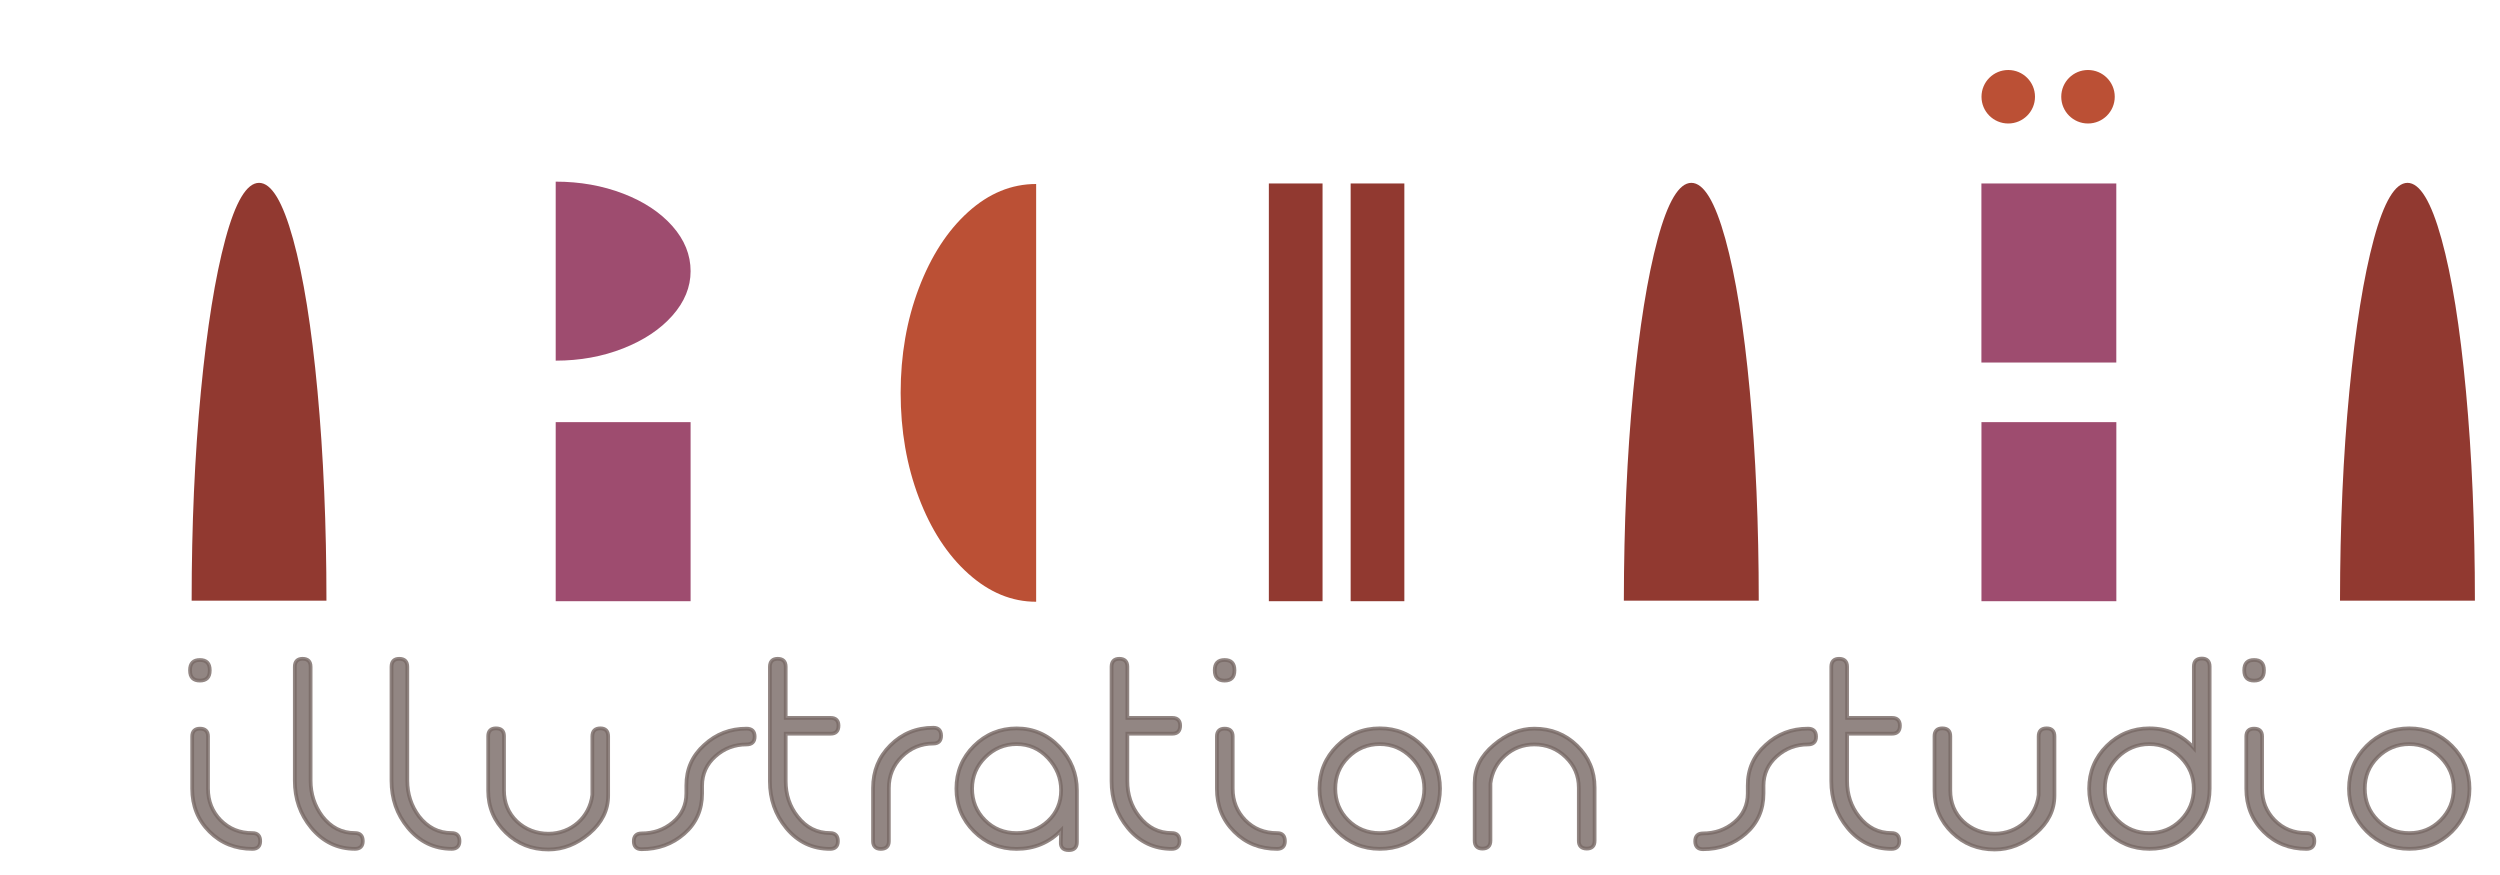
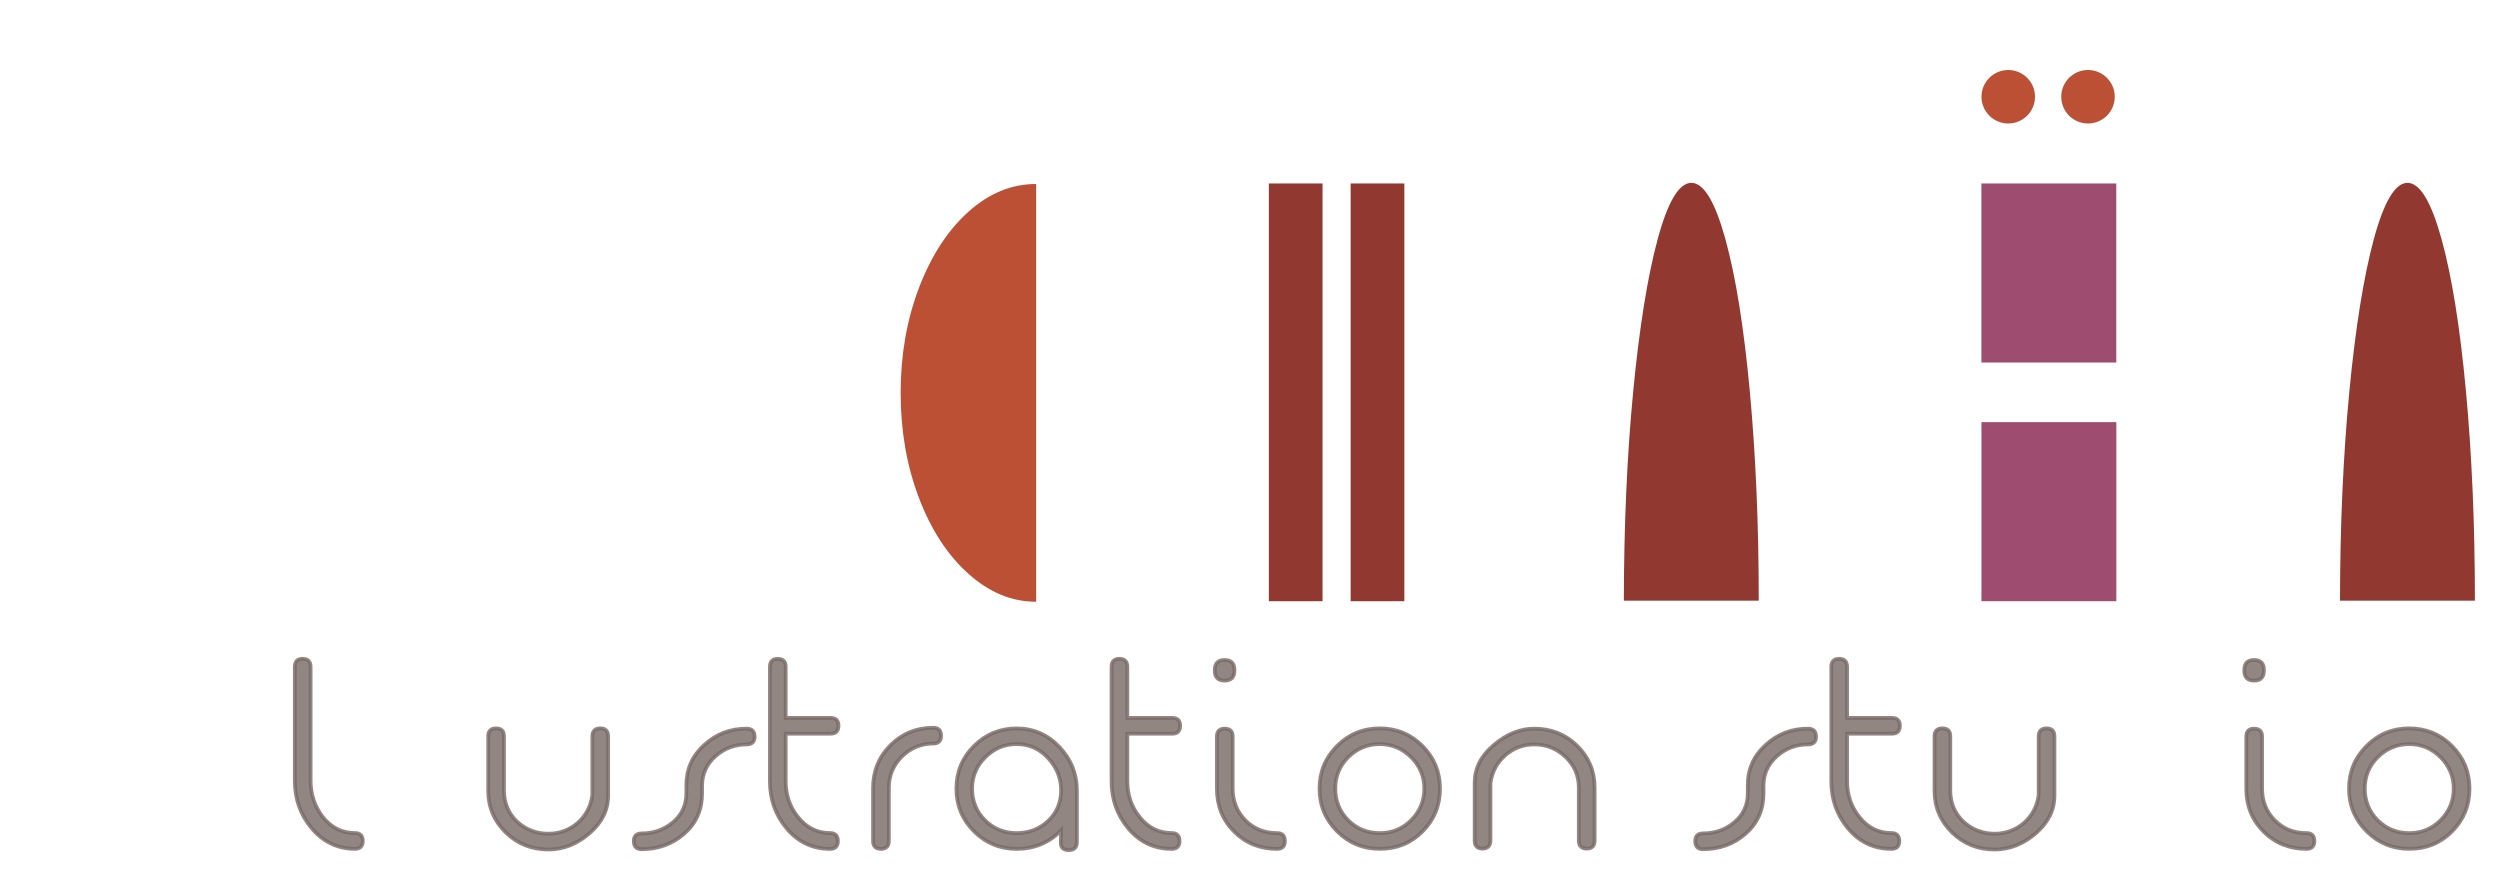
<svg xmlns="http://www.w3.org/2000/svg" version="1.1" id="Ebene_1" x="0px" y="0px" viewBox="0 0 500 175" style="enable-background:new 0 0 500 175;" xml:space="preserve">
  <style type="text/css">
	.st0{fill:#913930;}
	.st1{fill:#9E4C6F;}
	.st2{fill:#BB5035;}
	.st3{opacity:0.8;fill:#776864;stroke:#776864;stroke-width:0.75;stroke-miterlimit:10;}
</style>
  <g>
-     <path class="st0" d="M40.18,78.29c1.23-12.77,2.86-22.92,4.89-30.44c2.03-7.52,4.28-11.28,6.74-11.28c2.47,0,4.73,3.74,6.8,11.22   c2.07,7.48,3.7,17.63,4.89,30.44c1.19,12.81,1.79,26.78,1.79,41.9H38.33C38.33,105.01,38.95,91.06,40.18,78.29z" />
-     <path class="st1" d="M124.63,38.72c4.14,1.59,7.42,3.76,9.85,6.5c2.43,2.75,3.64,5.75,3.64,9.01c0,3.18-1.21,6.15-3.64,8.89   c-2.43,2.75-5.71,4.93-9.85,6.56c-4.14,1.63-8.64,2.45-13.49,2.45V36.33C115.99,36.33,120.49,37.13,124.63,38.72z M111.14,84.43   h26.98v35.81h-26.98V84.43z" />
    <path class="st2" d="M193.68,114.75c-4.18-3.74-7.48-8.81-9.91-15.22c-2.43-6.4-3.64-13.39-3.64-20.95   c0-7.56,1.21-14.54,3.64-20.95c2.43-6.4,5.71-11.48,9.85-15.22c4.14-3.74,8.67-5.61,13.61-5.61v83.55   C202.37,120.36,197.85,118.49,193.68,114.75z" />
    <path class="st0" d="M253.77,36.69h10.74v83.55h-10.74V36.69z M280.87,36.69v83.55h-10.74V36.69H280.87z" />
    <path class="st0" d="M326.64,78.29c1.23-12.77,2.86-22.92,4.89-30.44c2.03-7.52,4.28-11.28,6.74-11.28c2.47,0,4.73,3.74,6.8,11.22   c2.07,7.48,3.7,17.63,4.89,30.44c1.19,12.81,1.79,26.78,1.79,41.9h-26.98C324.79,105.01,325.41,91.06,326.64,78.29z" />
    <path class="st1" d="M423.26,36.69V72.5h-26.98V36.69H423.26z M396.29,84.43h26.98v35.81h-26.98V84.43z" />
    <path class="st0" d="M469.87,78.29c1.23-12.77,2.86-22.92,4.89-30.44c2.03-7.52,4.28-11.28,6.74-11.28c2.47,0,4.73,3.74,6.8,11.22   c2.07,7.48,3.7,17.63,4.89,30.44c1.19,12.81,1.79,26.78,1.79,41.9h-26.98C468.02,105.01,468.64,91.06,469.87,78.29z" />
  </g>
  <g>
-     <path class="st3" d="M39.98,132c1.31,0,1.97,0.66,1.97,2.03v0.06c0,1.37-0.66,2.03-1.97,2.03s-1.97-0.66-1.97-2.03v-0.06   C38.01,132.65,38.67,132,39.98,132z M52.04,168.23c0,1.01-0.54,1.55-1.55,1.55c-3.4,0-6.27-1.13-8.59-3.46   c-2.33-2.33-3.46-5.19-3.46-8.59v-0.18v-0.06v-10.21c0-1.01,0.54-1.55,1.55-1.55c1.07,0,1.61,0.54,1.61,1.55v10.44   c0,2.51,0.84,4.6,2.51,6.33c1.73,1.73,3.82,2.57,6.39,2.57C51.5,166.61,52.04,167.15,52.04,168.23z" />
    <path class="st3" d="M60.51,131.76c1.07,0,1.61,0.54,1.61,1.61v22.74c0,2.69,0.78,5.07,2.33,7.16c1.73,2.21,3.88,3.34,6.56,3.34   c1.01,0,1.55,0.54,1.55,1.61c0,1.01-0.54,1.55-1.55,1.55c-3.52,0-6.45-1.43-8.77-4.24c-2.21-2.69-3.28-5.79-3.28-9.43v-22.74   C58.96,132.3,59.5,131.76,60.51,131.76z" />
-     <path class="st3" d="M79.85,131.76c1.07,0,1.61,0.54,1.61,1.61v22.74c0,2.69,0.78,5.07,2.33,7.16c1.73,2.21,3.88,3.34,6.56,3.34   c1.01,0,1.55,0.54,1.55,1.61c0,1.01-0.54,1.55-1.55,1.55c-3.52,0-6.45-1.43-8.77-4.24c-2.21-2.69-3.28-5.79-3.28-9.43v-22.74   C78.3,132.3,78.83,131.76,79.85,131.76z" />
    <path class="st3" d="M100.8,147.22v10.86c0,2.45,0.84,4.54,2.57,6.21c1.73,1.61,3.88,2.45,6.33,2.45c4.54,0,8.24-3.28,8.77-7.76   v-11.7c0-1.07,0.54-1.61,1.61-1.61c1.01,0,1.55,0.54,1.55,1.61v11.82c0,2.92-1.25,5.43-3.76,7.58c-2.51,2.15-5.25,3.22-8.18,3.22   c-3.34,0-6.21-1.13-8.53-3.4c-2.33-2.27-3.52-5.07-3.52-8.36v-10.92c0-1.01,0.54-1.55,1.55-1.55   C100.26,145.67,100.8,146.2,100.8,147.22z" />
    <path class="st3" d="M140.84,149.01c2.39-2.21,5.19-3.28,8.48-3.28c1.07,0,1.61,0.54,1.61,1.61c0,1.01-0.54,1.55-1.61,1.55   c-2.39,0-4.48,0.78-6.27,2.39c-1.73,1.55-2.63,3.52-2.63,5.85v1.55c0,3.28-1.19,5.97-3.58,8.06c-2.39,2.09-5.25,3.1-8.53,3.1   c-1.01,0-1.55-0.54-1.55-1.61c0-1.01,0.54-1.55,1.55-1.55c2.39,0,4.48-0.72,6.27-2.21c1.79-1.49,2.69-3.46,2.69-5.79v-1.55   C137.26,153.84,138.45,151.16,140.84,149.01z" />
    <path class="st3" d="M167.58,168.23c0,1.01-0.54,1.55-1.55,1.55c-3.52,0-6.45-1.37-8.77-4.18c-2.21-2.69-3.28-5.79-3.28-9.37   v-22.86c0-1.07,0.54-1.61,1.55-1.61c1.07,0,1.61,0.54,1.61,1.61v10.21h9.01c1.01,0,1.55,0.54,1.55,1.55c0,1.07-0.54,1.61-1.55,1.61   h-9.01v9.49c0,2.69,0.78,5.07,2.39,7.1c1.73,2.21,3.88,3.28,6.51,3.28C167.04,166.61,167.58,167.15,167.58,168.23z" />
    <path class="st3" d="M178.08,149.07c2.33-2.33,5.19-3.52,8.59-3.52c1.01,0,1.55,0.54,1.55,1.61c0,1.01-0.54,1.55-1.55,1.55   c-2.45,0-4.6,0.9-6.33,2.63c-1.73,1.73-2.57,3.82-2.57,6.27v10.62c0,1.01-0.54,1.55-1.61,1.55c-1.01,0-1.55-0.54-1.55-1.55V157.6   C174.62,154.2,175.75,151.4,178.08,149.07z" />
    <path class="st3" d="M215.38,168.41c0,1.07-0.54,1.61-1.61,1.61c-1.13,0-1.67-0.54-1.61-1.61l0.06-2.33   c-2.39,2.45-5.37,3.7-8.89,3.7c-3.34,0-6.21-1.19-8.53-3.52c-2.33-2.33-3.52-5.19-3.52-8.53c0-3.34,1.19-6.21,3.52-8.53   s5.19-3.52,8.53-3.52c3.34,0,6.21,1.25,8.53,3.7c2.33,2.45,3.52,5.37,3.52,8.71V168.41z M209.59,164.23   c1.73-1.61,2.63-3.7,2.63-6.15c0-2.51-0.9-4.65-2.63-6.51c-1.73-1.85-3.82-2.75-6.27-2.75c-2.45,0-4.54,0.9-6.27,2.63   c-1.73,1.73-2.63,3.82-2.63,6.27s0.84,4.6,2.57,6.33c1.73,1.73,3.88,2.57,6.33,2.57C205.77,166.61,207.86,165.84,209.59,164.23z" />
    <path class="st3" d="M235.91,168.23c0,1.01-0.54,1.55-1.55,1.55c-3.52,0-6.45-1.37-8.77-4.18c-2.21-2.69-3.28-5.79-3.28-9.37   v-22.86c0-1.07,0.54-1.61,1.55-1.61c1.07,0,1.61,0.54,1.61,1.61v10.21h9.01c1.01,0,1.55,0.54,1.55,1.55c0,1.07-0.54,1.61-1.55,1.61   h-9.01v9.49c0,2.69,0.78,5.07,2.39,7.1c1.73,2.21,3.88,3.28,6.51,3.28C235.37,166.61,235.91,167.15,235.91,168.23z" />
    <path class="st3" d="M244.92,132c1.31,0,1.97,0.66,1.97,2.03v0.06c0,1.37-0.66,2.03-1.97,2.03c-1.31,0-1.97-0.66-1.97-2.03v-0.06   C242.95,132.65,243.61,132,244.92,132z M256.98,168.23c0,1.01-0.54,1.55-1.55,1.55c-3.4,0-6.27-1.13-8.59-3.46   c-2.33-2.33-3.46-5.19-3.46-8.59v-0.18v-0.06v-10.21c0-1.01,0.54-1.55,1.55-1.55c1.07,0,1.61,0.54,1.61,1.55v10.44   c0,2.51,0.84,4.6,2.51,6.33c1.73,1.73,3.82,2.57,6.39,2.57C256.44,166.61,256.98,167.15,256.98,168.23z" />
    <path class="st3" d="M267.42,149.19c2.33-2.33,5.19-3.52,8.53-3.52c3.34,0,6.21,1.19,8.53,3.52c2.33,2.33,3.52,5.19,3.52,8.53   c0,3.4-1.19,6.27-3.52,8.59c-2.33,2.33-5.13,3.46-8.53,3.46c-3.34,0-6.21-1.19-8.53-3.52c-2.33-2.33-3.52-5.19-3.52-8.53   C263.9,154.38,265.09,151.52,267.42,149.19z M269.63,164.05c1.73,1.73,3.88,2.57,6.33,2.57c2.45,0,4.54-0.84,6.27-2.57   c1.73-1.73,2.63-3.88,2.63-6.33s-0.9-4.54-2.63-6.27c-1.73-1.73-3.82-2.63-6.27-2.63c-2.45,0-4.6,0.9-6.33,2.63   c-1.73,1.73-2.57,3.82-2.57,6.27S267.9,162.32,269.63,164.05z" />
    <path class="st3" d="M298.75,149.01c2.57-2.21,5.31-3.28,8.12-3.28c3.34,0,6.21,1.13,8.53,3.4c2.33,2.27,3.52,5.07,3.52,8.36v10.68   c0,1.01-0.54,1.55-1.55,1.55c-1.07,0-1.61-0.54-1.61-1.55v-10.62c0-2.45-0.9-4.48-2.63-6.15c-1.73-1.67-3.82-2.51-6.27-2.51   c-2.21,0-4.18,0.72-5.85,2.21c-1.67,1.49-2.63,3.34-2.92,5.55v11.46c0,1.07-0.54,1.61-1.61,1.61c-1.01,0-1.55-0.54-1.55-1.61   v-11.52C294.93,153.66,296.19,151.16,298.75,149.01z" />
    <path class="st3" d="M353.12,149.01c2.39-2.21,5.19-3.28,8.48-3.28c1.07,0,1.61,0.54,1.61,1.61c0,1.01-0.54,1.55-1.61,1.55   c-2.39,0-4.48,0.78-6.27,2.39c-1.73,1.55-2.63,3.52-2.63,5.85v1.55c0,3.28-1.19,5.97-3.58,8.06c-2.39,2.09-5.25,3.1-8.53,3.1   c-1.01,0-1.55-0.54-1.55-1.61c0-1.01,0.54-1.55,1.55-1.55c2.39,0,4.48-0.72,6.27-2.21c1.79-1.49,2.69-3.46,2.69-5.79v-1.55   C349.54,153.84,350.74,151.16,353.12,149.01z" />
    <path class="st3" d="M379.86,168.23c0,1.01-0.54,1.55-1.55,1.55c-3.52,0-6.45-1.37-8.77-4.18c-2.21-2.69-3.28-5.79-3.28-9.37   v-22.86c0-1.07,0.54-1.61,1.55-1.61c1.07,0,1.61,0.54,1.61,1.61v10.21h9.01c1.01,0,1.55,0.54,1.55,1.55c0,1.07-0.54,1.61-1.55,1.61   h-9.01v9.49c0,2.69,0.78,5.07,2.39,7.1c1.73,2.21,3.88,3.28,6.51,3.28C379.32,166.61,379.86,167.15,379.86,168.23z" />
    <path class="st3" d="M390.06,147.22v10.86c0,2.45,0.84,4.54,2.57,6.21c1.73,1.61,3.88,2.45,6.33,2.45c4.54,0,8.24-3.28,8.77-7.76   v-11.7c0-1.07,0.54-1.61,1.61-1.61c1.01,0,1.55,0.54,1.55,1.61v11.82c0,2.92-1.25,5.43-3.76,7.58c-2.51,2.15-5.25,3.22-8.18,3.22   c-3.34,0-6.21-1.13-8.53-3.4c-2.33-2.27-3.52-5.07-3.52-8.36v-10.92c0-1.01,0.54-1.55,1.55-1.55   C389.53,145.67,390.06,146.2,390.06,147.22z" />
-     <path class="st3" d="M441.93,157.72c0,3.4-1.19,6.27-3.52,8.59c-2.33,2.33-5.13,3.46-8.53,3.46c-3.34,0-6.21-1.19-8.53-3.52   c-2.33-2.33-3.52-5.19-3.52-8.53c0-3.34,1.19-6.21,3.52-8.53s5.19-3.52,8.53-3.52c3.52,0,6.51,1.31,8.89,3.94v-16.29   c0-1.07,0.54-1.61,1.61-1.61c1.01,0,1.55,0.54,1.55,1.61V157.72z M436.14,164.05c1.73-1.73,2.62-3.88,2.62-6.33   s-0.9-4.54-2.62-6.27c-1.73-1.73-3.82-2.63-6.27-2.63c-2.45,0-4.59,0.9-6.33,2.63c-1.73,1.73-2.57,3.82-2.57,6.27   s0.84,4.6,2.57,6.33c1.73,1.73,3.88,2.57,6.33,2.57C432.32,166.61,434.41,165.78,436.14,164.05z" />
    <path class="st3" d="M450.82,132c1.31,0,1.97,0.66,1.97,2.03v0.06c0,1.37-0.66,2.03-1.97,2.03c-1.31,0-1.97-0.66-1.97-2.03v-0.06   C448.85,132.65,449.5,132,450.82,132z M462.87,168.23c0,1.01-0.54,1.55-1.55,1.55c-3.4,0-6.27-1.13-8.6-3.46   c-2.33-2.33-3.46-5.19-3.46-8.59v-0.18v-0.06v-10.21c0-1.01,0.54-1.55,1.55-1.55c1.07,0,1.61,0.54,1.61,1.55v10.44   c0,2.51,0.83,4.6,2.51,6.33c1.73,1.73,3.82,2.57,6.39,2.57C462.34,166.61,462.87,167.15,462.87,168.23z" />
    <path class="st3" d="M473.32,149.19c2.33-2.33,5.19-3.52,8.53-3.52c3.34,0,6.21,1.19,8.53,3.52c2.33,2.33,3.52,5.19,3.52,8.53   c0,3.4-1.19,6.27-3.52,8.59c-2.33,2.33-5.13,3.46-8.53,3.46c-3.34,0-6.21-1.19-8.53-3.52c-2.33-2.33-3.52-5.19-3.52-8.53   C469.8,154.38,470.99,151.52,473.32,149.19z M475.53,164.05c1.73,1.73,3.88,2.57,6.32,2.57c2.45,0,4.54-0.84,6.27-2.57   c1.73-1.73,2.62-3.88,2.62-6.33s-0.9-4.54-2.62-6.27c-1.73-1.73-3.82-2.63-6.27-2.63c-2.45,0-4.59,0.9-6.32,2.63   c-1.73,1.73-2.57,3.82-2.57,6.27S473.8,162.32,475.53,164.05z" />
  </g>
  <path class="st2" d="M422.95,19.35c0,2.96-2.4,5.35-5.35,5.35c-2.96,0-5.35-2.4-5.35-5.35c0-2.96,2.4-5.35,5.35-5.35  C420.56,14,422.95,16.4,422.95,19.35z" />
  <path class="st2" d="M407,19.35c0,2.96-2.4,5.35-5.35,5.35c-2.96,0-5.35-2.4-5.35-5.35c0-2.96,2.4-5.35,5.35-5.35  C404.61,14,407,16.4,407,19.35z" />
</svg>